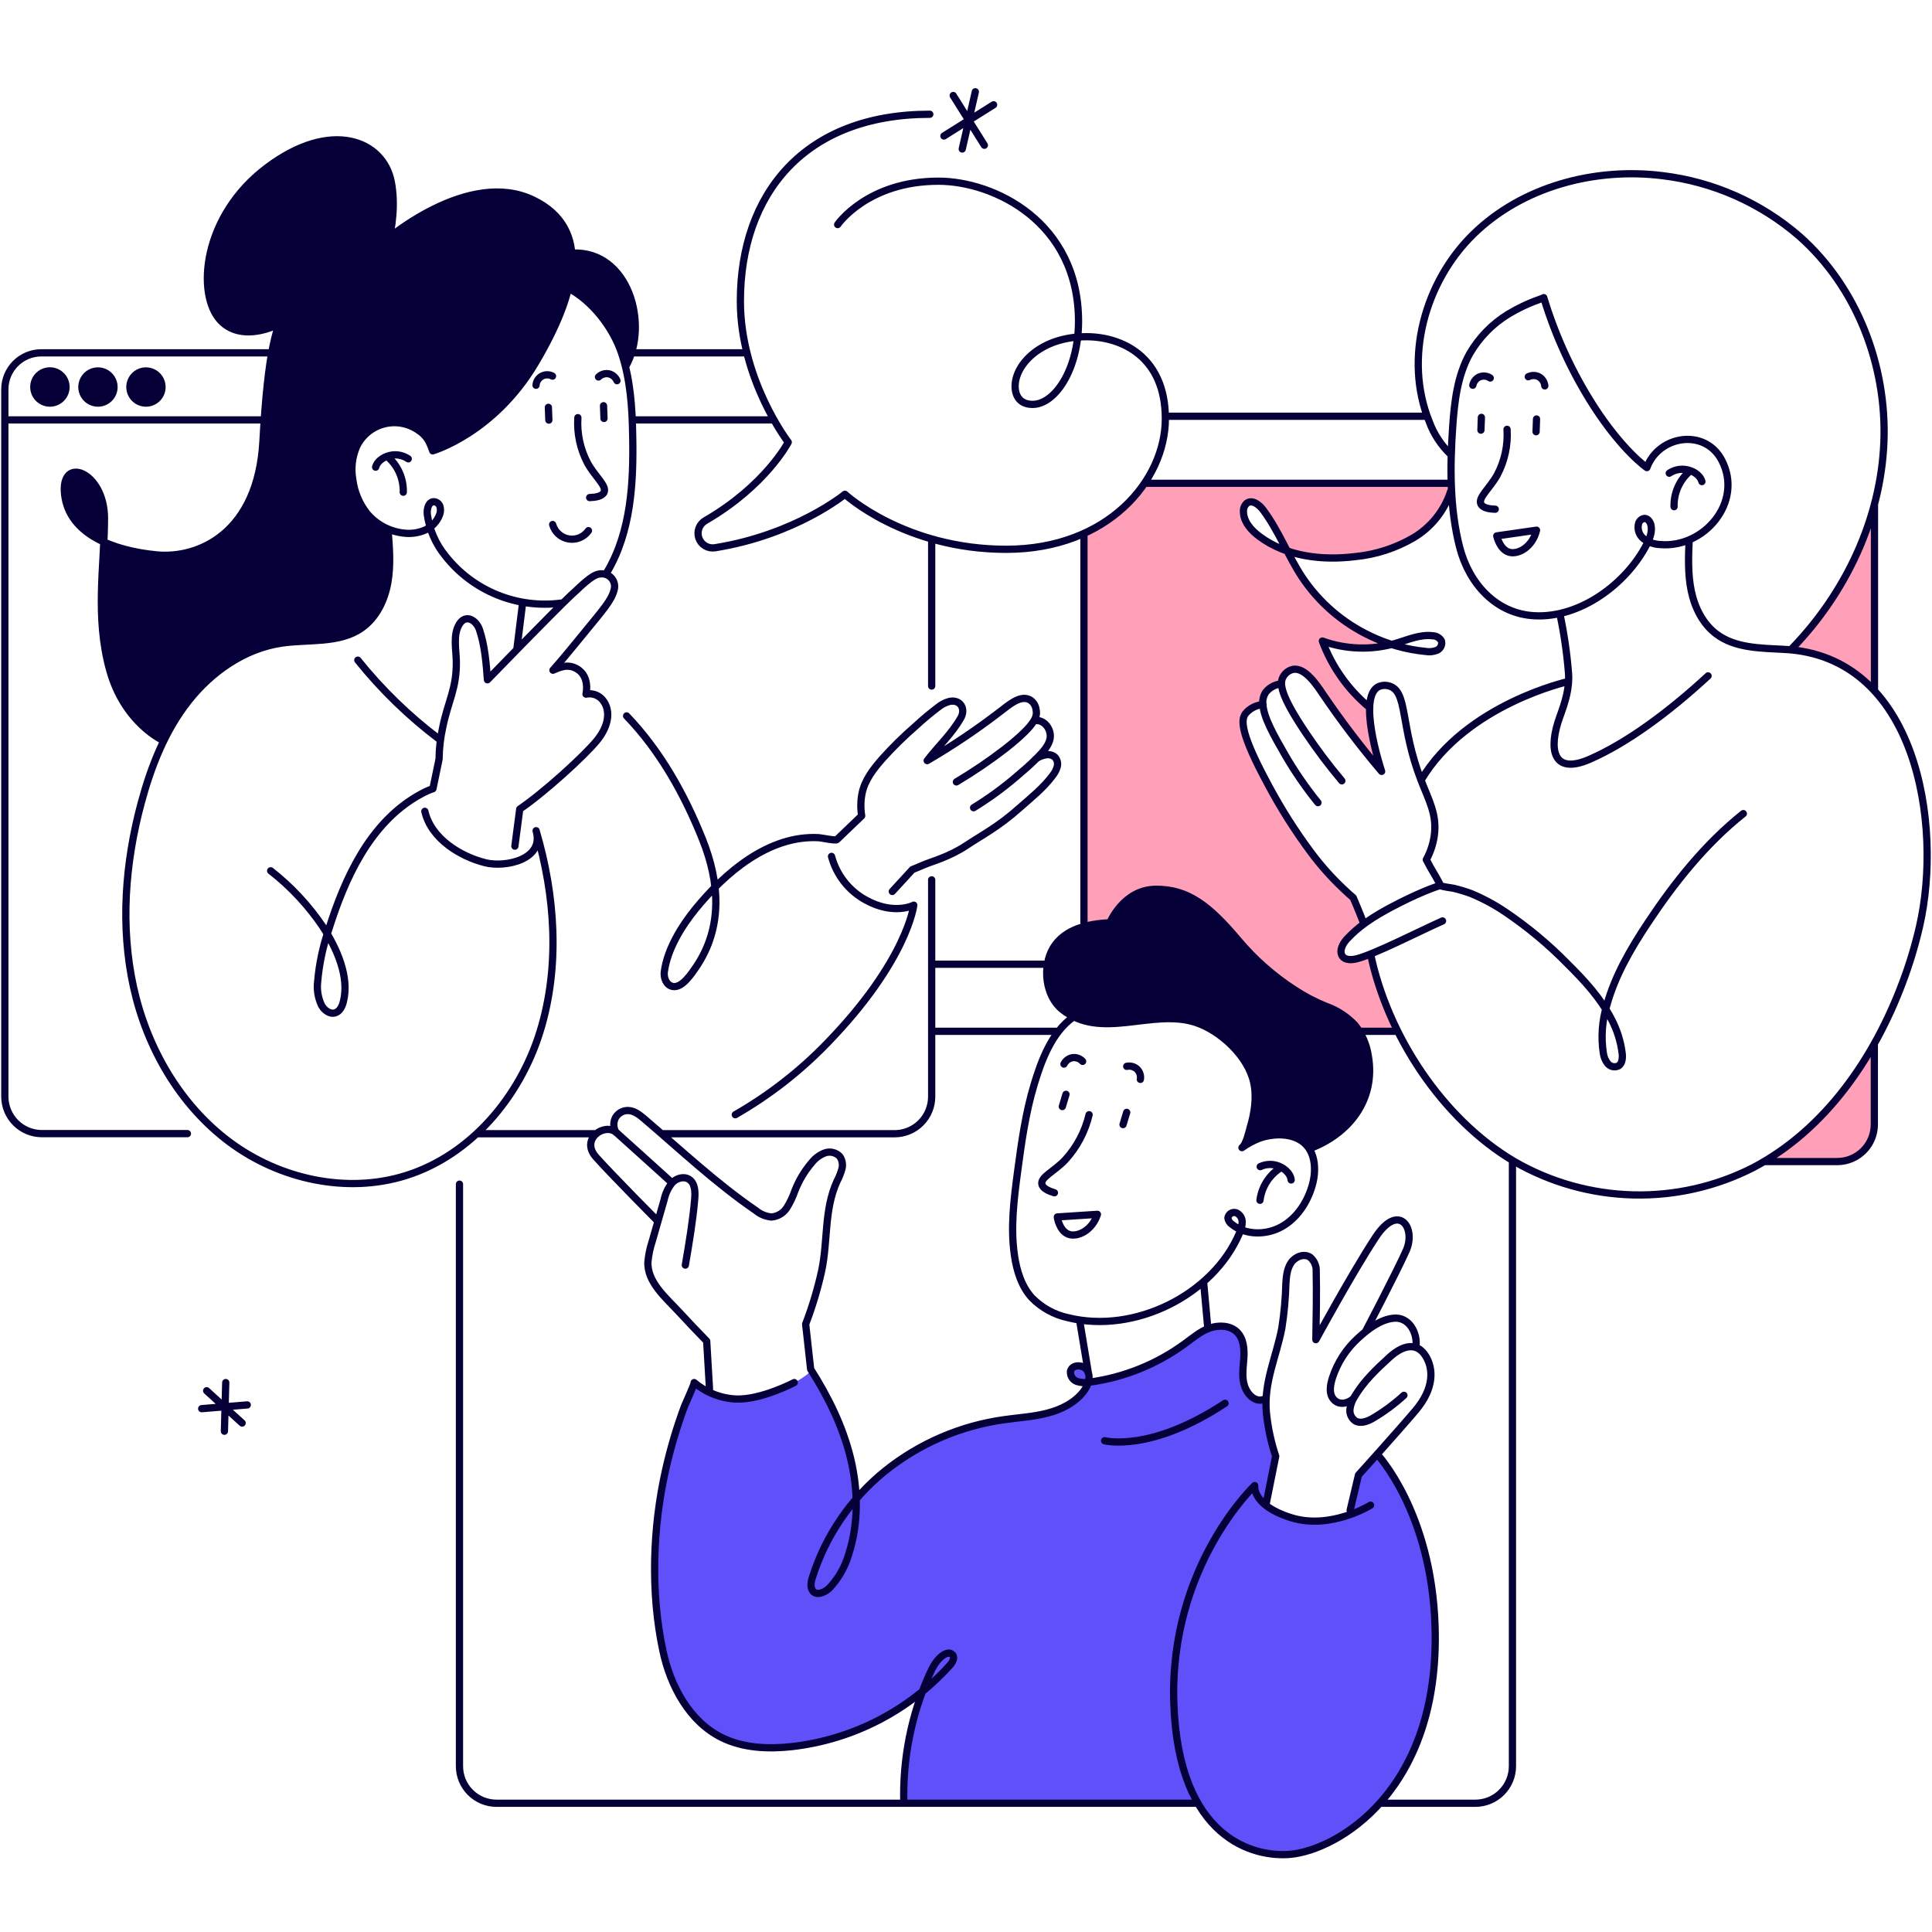
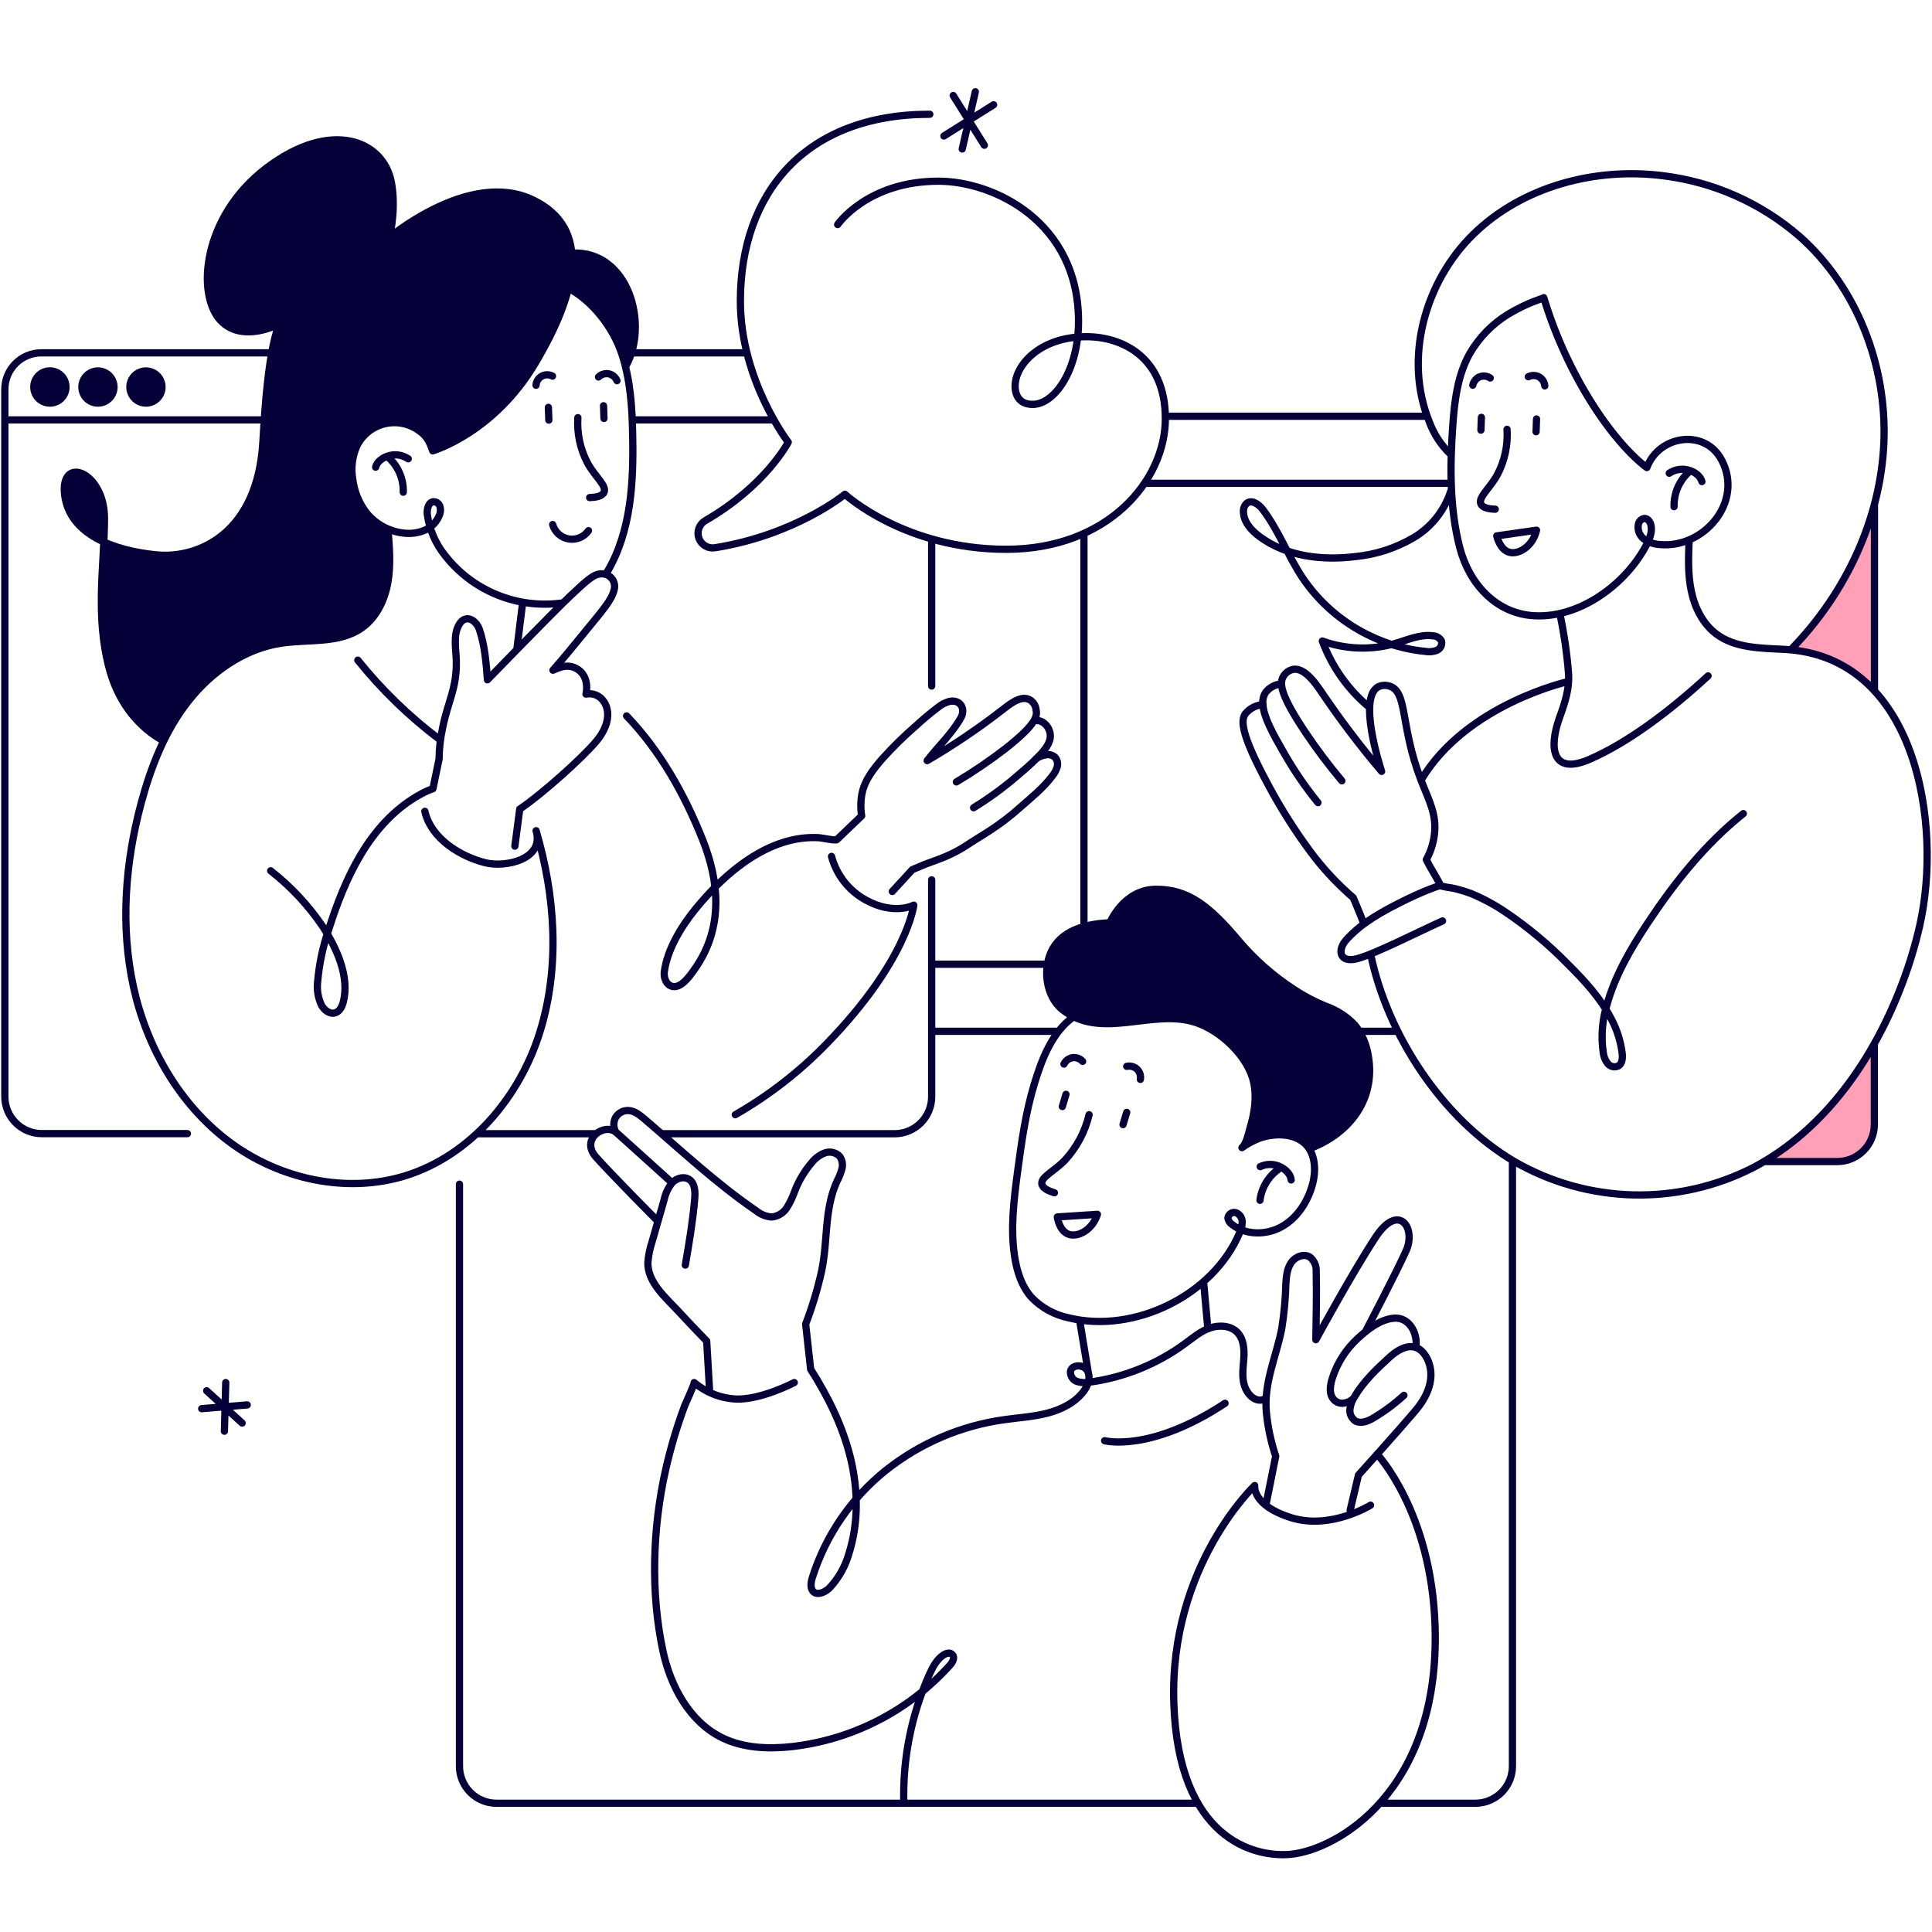
<svg xmlns="http://www.w3.org/2000/svg" width="400" height="400" viewBox="0 0 400 400" fill="none">
  <path d="M131.5 65C132.3 70.2 130.5 74.167 129.5 75.5C129 72.5 126.5 68 123 64C120.2 60.8 118.167 60 117.5 60C117.167 60.833 116.3 63.1 115.5 65.5C114.5 68.5 111 75.5 105 83C100.2 89 92.667 92.167 89.5 93C89 92 87.6 89.7 86 88.5C84 87 80.5 86.5 76.5 89.5C72.5 92.5 72.5 98.5 74 103C75.2 106.6 78.833 108.833 80.5 109.5V114C80.5 116.5 80.5 122 78 127C75.5 132 70.5 132.5 63 132.5C55.5 132.5 50 135.5 44.5 139.5C40.1 142.7 35.667 149.833 34 153C33.333 152.667 31.3 151.4 28.5 149C25 146 23 141 21.5 132.5C20.3 125.7 21 116.333 21.5 112.5C21.667 112.5 23.1 112.8 27.5 114C33 115.5 38.5 115 43.5 112.5C48.5 110 51 105 53 100.5C55 96 54.5 89.5 55.5 80C56.3 72.4 57.5 68.167 58 67C56 67.667 51.6 68.9 50 68.5C48 68 45.5 67 44.5 65C43.5 63 41 58.5 44.5 48.5C48 38.5 57.5 32.5 64.5 30C71.5 27.5 76 29.5 79.5 33.5C82.3 36.7 81.667 44.833 81 48.5C82.5 47.333 87.1 44.3 93.5 41.5C101.5 38 109 40 113.5 43.5C117.1 46.3 118.667 50.667 119 52.5C119.5 52.5 121.1 52.7 123.5 53.5C126.5 54.5 130.5 58.5 131.5 65Z" fill="#050037" />
  <path d="M20.5 101.5C22.1 104.3 21.833 109.333 21.5 111.5L21 112C19.667 111.333 16.6 109.4 15 107C13 104 13 99 14.5 98C16 97 18.5 98 20.5 101.5Z" fill="#050037" />
  <path d="M13.665 80.121C13.665 79.461 13.469 78.816 13.103 78.267C12.736 77.718 12.216 77.291 11.606 77.038C10.997 76.785 10.326 76.719 9.679 76.848C9.033 76.977 8.438 77.295 7.972 77.762C7.506 78.228 7.188 78.823 7.059 79.47C6.931 80.118 6.997 80.789 7.249 81.398C7.501 82.008 7.929 82.529 8.477 82.896C9.026 83.263 9.67 83.459 10.33 83.459C11.214 83.459 12.063 83.107 12.688 82.481C13.314 81.855 13.665 81.006 13.665 80.121Z" fill="#050037" />
  <path d="M23.605 80.121C23.603 79.463 23.407 78.82 23.04 78.273C22.674 77.727 22.153 77.301 21.545 77.05C20.937 76.799 20.268 76.734 19.623 76.864C18.978 76.993 18.386 77.311 17.921 77.777C17.456 78.243 17.14 78.836 17.013 79.482C16.885 80.127 16.951 80.797 17.203 81.405C17.455 82.013 17.882 82.532 18.429 82.898C18.976 83.264 19.619 83.459 20.277 83.459C21.16 83.457 22.006 83.104 22.63 82.479C23.254 81.853 23.605 81.005 23.605 80.121Z" fill="#050037" />
  <path d="M33.544 80.121C33.542 79.463 33.346 78.82 32.979 78.273C32.613 77.727 32.093 77.301 31.485 77.05C30.876 76.799 30.208 76.734 29.563 76.864C28.918 76.993 28.325 77.311 27.861 77.777C27.396 78.243 27.08 78.836 26.952 79.482C26.824 80.127 26.891 80.797 27.143 81.405C27.395 82.013 27.821 82.532 28.368 82.898C28.915 83.264 29.558 83.459 30.216 83.459C30.654 83.459 31.087 83.372 31.491 83.204C31.895 83.037 32.263 82.791 32.572 82.481C32.881 82.171 33.126 81.803 33.292 81.398C33.459 80.993 33.545 80.559 33.544 80.121Z" fill="#050037" />
  <path d="M271.086 237.797C279.322 234.75 284.861 227.64 283.331 218.608C282.994 216.264 282.038 214.053 280.562 212.202C278.884 210.423 276.803 209.074 274.494 208.27C272.187 207.332 269.979 206.165 267.904 204.788C263.598 201.983 259.726 198.561 256.413 194.631C250.374 187.434 245.865 183.974 239.246 184.075C232.627 184.177 229.821 190.996 229.821 190.996C225.472 191.221 220.397 192.237 218.041 196.285C215.829 200.043 216.417 206.101 219.918 208.93C228.009 215.46 238.564 208.676 247.605 211.651C252.716 213.327 258.479 218.652 259.596 224.071C260.227 227.082 259.719 230.448 258.871 233.35C258.581 234.308 258.044 236.919 257.16 237.565C258.308 236.748 259.555 236.08 260.872 235.577C263.358 234.721 266.606 234.561 268.962 235.838L271.086 237.797Z" fill="#050037" />
-   <path d="M285.673 204.94C284.902 202.495 284.263 200.011 283.759 197.497C283.759 197.497 280.939 199.564 278.634 198.411C276.328 197.257 277.815 195.088 278.895 194.058C279.975 193.028 282.266 191.374 282.266 191.374L280.04 185.614C273.495 179.795 268.059 172.836 263.997 165.075C257.153 152.089 256.704 148.89 257.726 147.664C258.748 146.438 261.053 145.937 261.053 145.937C261.053 145.937 261.097 143.246 262.387 142.607C263.224 142.201 264.095 141.871 264.99 141.62C264.99 141.62 265.527 139.038 267.165 138.719C268.803 138.399 269.63 138.486 272.182 141.62C274.734 144.755 285.739 159.25 285.739 159.25C285.739 159.25 283.759 151.313 283.629 148.563C283.629 147.881 283.556 147.112 283.506 146.387C281.371 144.395 279.389 142.247 277.575 139.959C275.967 137.734 274.683 135.291 273.762 132.704C273.762 132.704 279.344 134.351 282.512 134.3C284.25 134.318 285.975 133.992 287.587 133.343C283.966 131.767 280.525 129.807 277.322 127.495C272.718 124.035 267.781 117.107 267.303 115.627L266.824 114.176C271.379 115.517 276.158 115.922 280.874 115.365C288.783 114.459 293.728 111.1 296.744 108.111C298.412 106.455 299.626 104.395 300.267 102.133L300.354 100.109H237.202C235.858 102.157 234.182 103.967 232.243 105.463C229.741 107.3 227.129 108.981 224.421 110.497V191.867C226.192 191.393 228.011 191.118 229.844 191.047C229.844 191.047 232.628 184.221 239.268 184.126C245.909 184.032 250.396 187.485 256.435 194.682C259.748 198.612 263.62 202.034 267.926 204.839C270.002 206.216 272.209 207.382 274.516 208.321C276.825 209.125 278.906 210.474 280.584 212.253C280.936 212.667 281.254 213.108 281.534 213.573H289.392C287.921 210.801 286.677 207.914 285.673 204.94ZM260.901 104.904C263.25 106.986 266.295 113.61 266.491 113.893C265.063 113.469 263.686 112.888 262.387 112.159C260.212 110.94 258.11 109.025 257.537 106.725C256.965 104.425 258.559 102.822 260.901 104.904Z" fill="#FF9FB8" />
  <path d="M388 106V143C388 143 385.059 138.334 379.737 136.89C374.416 135.447 370.704 134.54 370.704 134.54C370.704 134.54 379.02 125.921 382.789 118.05C386.559 110.178 388 106 388 106Z" fill="#FF9FB8" />
  <path d="M387.953 216V233.023C387.953 235.002 387.168 236.9 385.77 238.299C384.373 239.699 382.477 240.487 380.5 240.489H365.238C370.877 237.219 375.86 232.928 379.933 227.836C384 222.88 385.277 221.828 387.953 216Z" fill="#FF9FB8" />
-   <path d="M187.099 373.345C186.964 370.14 187.126 366.929 187.585 363.755C188.243 359.278 189.234 354.857 190.55 350.529C190.55 350.529 178.225 360.78 162.53 361.752C146.834 362.724 139.744 353.707 137.417 342.534C135.09 331.362 134.923 317.411 136.997 308.357C139.07 299.303 141.513 291.671 142.514 289.328C143.514 286.984 143.724 286.244 143.724 286.244C143.724 286.244 147.545 289.378 151.387 289.582C155.23 289.785 161.051 287.92 163.893 286.513C165.41 285.82 166.813 284.9 168.054 283.785C168.054 283.785 172.6 290.684 174.753 297.235C176.093 301.421 177.04 305.722 177.58 310.084C177.58 310.084 184.699 301.168 195.095 297.518C205.491 293.869 211.219 293.891 216.794 292.629C222.369 291.366 224.406 288.421 224.87 287.325L225.334 286.223C225.334 286.223 221.977 286.687 221.709 284.772C221.629 284.388 221.682 283.987 221.859 283.637C222.036 283.287 222.328 283.008 222.685 282.846C223.042 282.684 223.444 282.648 223.824 282.745C224.204 282.842 224.54 283.065 224.776 283.379C225.417 284.162 225.752 285.152 225.718 286.165C225.718 286.165 235.694 284.793 242.16 280.361C248.627 275.928 251.425 273.599 254.949 275.043C258.472 276.487 257.472 280.919 257.385 282.769C257.298 284.619 257.211 288.051 258.835 288.965C259.703 289.501 260.716 289.754 261.735 289.69C261.924 291.884 262.241 294.064 262.684 296.22C263.329 299.006 264.062 301.465 264.062 301.465L262.082 311.339C264.51 313.454 267.569 314.704 270.782 314.894C276.227 315.256 279.105 313.718 279.105 313.718L281.374 305.223L285.071 301.095C291.74 309.433 295.753 319.583 296.591 330.23C297.773 347.642 296.069 362.441 285.383 373.621C274.697 384.801 264.547 385.729 257.153 382.102C249.758 378.474 247.772 373.099 247.772 373.099L187.099 373.345Z" fill="#6050FA" />
  <path d="M117.676 59.656C122.693 62.333 126.92 67.803 128.718 73.201C130.515 78.598 130.892 84.358 130.987 90.046C131.197 99.811 130.682 110.077 125.68 118.463M192.507 23.657C166.568 23.657 153.286 40.126 153.286 62.34C153.286 78.678 163.197 91.555 163.197 91.555C163.197 91.555 158.564 100.544 146.037 107.784C145.423 108.138 144.953 108.695 144.708 109.36C144.462 110.024 144.457 110.754 144.693 111.422C144.929 112.09 145.392 112.654 146 113.016C146.608 113.379 147.324 113.517 148.023 113.406C164.741 110.737 174.934 102.336 174.934 102.336C174.934 102.336 187.258 113.726 208.333 113.726C229.408 113.726 241.276 99.441 241.276 86.672C241.276 73.904 232.308 69.711 224.942 69.711C215.416 69.711 210.167 75.515 210.167 79.954C210.167 81.942 211.153 83.727 213.792 83.727C218.381 83.727 223.297 76.567 223.297 66.533C223.297 45.915 205.76 37.514 194.298 37.514C179.574 37.514 173.426 46.495 173.426 46.495M203.802 30.071L197.35 19.776M205.716 21.692L195.429 28.155M201.932 19L199.221 30.847M41.758 291.649L51.19 290.873M46.462 296.321L46.738 286.244M42.787 287.942L50.131 294.624M33.913 153.373C33.913 153.373 25.758 149.818 22.691 138.682C19.624 127.546 21.632 116.99 21.632 107.298C21.632 97.606 12.425 94.152 13.382 102.401C14.339 110.65 23.532 114.009 32.376 114.879C41.221 115.75 53.4 110.272 54.437 91.367C55.474 72.46 57.192 67.375 59.708 62.674C62.223 57.973 65.174 60.592 62.608 63.66C60.041 66.729 50.617 71.692 45.629 66.316C40.641 60.94 41.888 44.82 55.22 34.743C68.552 24.666 79.391 29.077 81.022 37.717C82.653 46.358 78.977 57.777 75.012 59.692C72.228 61.041 72.612 56.79 76.353 52.851C80.094 48.911 97.203 35.048 110.368 41.396C122.584 47.279 119.459 60.621 110.847 75.145C102.234 89.669 89.707 93.282 89.591 93.347C89.394 92.728 89.151 92.124 88.866 91.541C88.391 90.588 87.673 89.777 86.785 89.19C85.761 88.436 84.584 87.916 83.337 87.669C82.09 87.421 80.804 87.452 79.57 87.758C78.336 88.064 77.185 88.638 76.198 89.44C75.211 90.242 74.412 91.251 73.859 92.397C72.919 94.539 72.632 96.911 73.033 99.216C73.345 101.801 74.361 104.25 75.969 106.297C77.909 108.61 80.673 110.075 83.675 110.381C85.17 110.555 86.684 110.327 88.061 109.721C88.744 109.413 89.358 108.971 89.867 108.421C90.376 107.872 90.77 107.226 91.026 106.522C91.23 105.982 91.25 105.391 91.084 104.839C90.995 104.565 90.824 104.326 90.595 104.154C90.365 103.981 90.088 103.883 89.801 103.874C88.699 103.917 88.351 105.397 88.467 106.5C88.898 109.638 90.182 112.596 92.179 115.053C94.995 118.642 98.697 121.433 102.921 123.152C107.144 124.871 111.743 125.458 116.262 124.855M83.494 101.908C83.532 100.565 83.28 99.229 82.756 97.992C82.232 96.755 81.448 95.646 80.457 94.74M84.524 94.994C83.567 94.352 82.414 94.069 81.269 94.196C79.855 94.363 78.159 95.255 77.767 96.728M346.599 104.904C346.56 103.56 346.812 102.224 347.338 100.987C347.863 99.75 348.65 98.641 349.644 97.736M345.599 97.975C346.557 97.336 347.71 97.056 348.854 97.185C350.304 97.352 351.964 98.237 352.363 99.709M260.865 248.505C261.032 247.171 261.486 245.888 262.196 244.746C262.905 243.604 263.853 242.629 264.975 241.889M260.915 241.54C261.958 241.054 263.14 240.954 264.25 241.258C265.62 241.635 267.15 242.774 267.324 244.297M119.641 86.469C119.43 89.74 120.13 93.005 121.663 95.901C123.244 98.752 125.672 100.58 125.056 101.929C124.665 102.771 123.273 102.981 122.084 103.018M114.421 108.597C114.633 109.356 115.057 110.04 115.642 110.569C116.227 111.097 116.951 111.449 117.728 111.582C118.505 111.715 119.304 111.624 120.031 111.32C120.759 111.017 121.385 110.512 121.838 109.866M127.739 78.816C127.602 78.494 127.398 78.205 127.14 77.969C126.883 77.732 126.578 77.554 126.246 77.445C125.837 77.328 125.406 77.324 124.995 77.431C124.585 77.538 124.211 77.753 123.911 78.054M114.392 77.873C114.05 77.689 113.667 77.593 113.278 77.596C112.89 77.598 112.508 77.698 112.168 77.886C111.828 78.075 111.541 78.346 111.333 78.674C111.125 79.003 111.003 79.378 110.978 79.766M113.537 84.337L113.631 86.977M124.955 84.003L125.049 86.636M312.018 88.885C312.228 92.156 311.528 95.42 309.996 98.317C308.415 101.16 305.987 102.996 306.603 104.338C306.994 105.187 308.386 105.397 309.575 105.426M304.928 79.759C304.999 79.416 305.142 79.092 305.348 78.809C305.555 78.526 305.819 78.291 306.124 78.119C306.502 77.924 306.926 77.835 307.351 77.86C307.776 77.886 308.186 78.025 308.538 78.264M316.412 78.003C316.724 77.847 317.066 77.759 317.414 77.745C317.763 77.731 318.111 77.792 318.434 77.923C318.823 78.097 319.157 78.372 319.403 78.719C319.649 79.066 319.798 79.473 319.833 79.897M318.122 86.745L318.028 89.386M306.704 86.411L306.61 89.052M129.558 75.819C134.43 67.244 130.153 51.828 118.466 52.401M80.326 109.583C80.638 113.276 80.942 117.019 80.29 120.668C79.637 124.318 77.89 127.923 74.852 130.042C70.184 133.292 63.913 132.32 58.287 133.154C50.595 134.3 43.788 139.074 38.974 145.197C34.16 151.32 31.26 158.712 29.238 166.236C25.895 178.649 24.888 191.845 27.65 204.389C30.412 216.932 37.241 228.786 47.55 236.462C57.859 244.138 71.757 247.235 84.016 243.398C97.493 239.175 107.628 227.096 111.804 213.595C115.98 200.094 114.957 185.403 110.992 171.989C112.761 177.952 104.627 179.657 100.494 178.627C95.253 177.314 89.243 173.607 87.96 167.977M56.04 180.288C60.235 183.564 63.887 187.482 66.863 191.896C69.662 196.249 72.438 202.198 71.075 207.45C70.829 208.393 70.35 209.409 69.393 209.699C68.291 210.04 67.146 209.162 66.58 208.154C65.855 206.646 65.571 204.963 65.761 203.301C66.073 199.573 66.853 195.9 68.081 192.368C71.394 181.892 76.44 170.698 86.307 164.879C86.626 164.691 86.952 164.509 87.278 164.335C88.031 163.918 88.82 163.568 89.634 163.29L90.91 157.138C90.928 154.979 91.171 152.827 91.635 150.718C92.708 145.277 94.586 142.585 94.477 136.876C94.434 134.467 93.752 131.449 95.086 129.251C96.42 127.053 98.581 128.38 99.255 130.332C100.371 133.604 100.661 137.311 100.922 140.743C100.922 140.743 114.588 126.661 118.126 123.331C121.664 120.001 122.998 118.804 124.534 118.804C124.954 118.787 125.372 118.872 125.751 119.052C126.131 119.231 126.462 119.499 126.716 119.834C126.97 120.169 127.14 120.56 127.211 120.974C127.281 121.388 127.251 121.814 127.122 122.214C126.55 124.39 124.824 126.276 120.699 131.333C118.655 133.829 116.618 136.346 114.479 138.762C115.849 138.153 117.256 137.594 118.735 138.145C122.36 139.495 121.323 143.71 121.323 143.71C122.021 143.564 122.747 143.633 123.406 143.907C124.064 144.182 124.624 144.649 125.013 145.248C126.311 147.12 126.195 150.174 123.512 153.409C120.83 156.645 112.638 164.103 107.606 167.513L106.599 175.188M74.084 136.68C79 142.795 84.652 148.28 90.91 153.01M108.222 124.673L107.004 134.467M198.01 161.89C201.514 159.805 204.891 157.514 208.123 155.027C214.996 149.601 214.728 148.143 214.488 146.8C214.426 146.398 214.275 146.014 214.045 145.678C213.816 145.341 213.514 145.061 213.162 144.856C211.168 143.819 208.689 146.118 207.072 147.323C202.259 151.03 197.213 154.423 191.964 157.479C194.334 154.389 196.966 152.046 198.916 148.65C199.996 146.779 198.851 144.755 196.582 145.219C195.721 145.447 194.92 145.858 194.233 146.423C192.637 147.627 191.103 148.91 189.637 150.268C187.188 152.383 184.875 154.651 182.713 157.059C180.843 159.192 179.03 161.484 178.465 164.314C178.176 165.831 178.154 167.388 178.4 168.913L173.259 173.839C172.991 174.093 169.983 173.454 169.526 173.433C159.188 172.867 150.104 180.688 143.964 188.232C141.064 191.816 138.164 196.525 137.54 201.19C137.366 202.423 137.946 204.012 139.309 204.244C141.23 204.585 143.202 201.552 144.109 200.225C149.698 191.998 148.98 182.632 145.457 173.81C141.716 164.459 136.714 155.484 129.732 148.222M214.061 149.238C216.084 148.766 217.736 150.935 217.418 152.865C217.142 154.49 215.728 155.883 214.619 157.015C213.249 158.393 211.763 159.656 210.269 160.925C207.539 163.251 204.63 165.359 201.57 167.23M214.438 157.145C215.076 156.672 215.825 156.37 216.613 156.268C216.939 156.211 217.274 156.231 217.592 156.324C217.91 156.417 218.202 156.581 218.447 156.804C218.674 157.07 218.833 157.388 218.909 157.729C218.985 158.071 218.975 158.426 218.882 158.763C218.683 159.434 218.353 160.057 217.91 160.599C216.004 163.152 213.561 165.089 211.183 167.186C206.623 171.27 203.143 172.99 200.062 175.057C196.437 177.459 192.812 178.373 191.152 179.098C190.209 179.512 189.426 179.824 188.897 180.041L184.743 184.568M172.157 177.307C172.665 179.207 173.551 180.985 174.764 182.534C175.976 184.082 177.489 185.369 179.211 186.317C185.091 189.582 189.187 187.405 189.187 187.405C189.187 187.405 187.904 198.781 171.353 215.88C165.719 221.732 159.282 226.752 152.235 230.789M225.486 230.789C224.657 234.293 222.942 237.526 220.506 240.177C218.258 242.535 215.431 243.695 215.707 245.146C215.873 246.068 217.156 246.597 218.309 246.953M220.281 220.305C220.434 219.991 220.654 219.714 220.924 219.492C221.194 219.271 221.509 219.11 221.847 219.021C222.26 218.927 222.69 218.944 223.094 219.071C223.498 219.199 223.861 219.432 224.145 219.746M233.272 220.777C233.614 220.703 233.968 220.704 234.309 220.779C234.651 220.854 234.972 221.002 235.252 221.213C235.583 221.479 235.836 221.83 235.985 222.228C236.135 222.626 236.174 223.057 236.1 223.476M233.272 230.303L232.511 232.835M220.702 226.567L219.94 229.099M277.814 161.658C275.16 158.503 272.677 155.207 270.376 151.784C264.975 143.753 264.91 141.461 265.657 140.133C265.873 139.732 266.176 139.384 266.543 139.114C266.911 138.844 267.333 138.659 267.781 138.573C270.267 138.218 272.653 141.874 273.914 143.746C277.673 149.278 281.724 154.606 286.05 159.706C285.579 158.255 281.222 144.587 285.267 142.237C285.987 141.87 286.82 141.795 287.594 142.026C291.516 143.122 289.813 150.174 294.213 161.542C295.844 165.764 297.584 168.688 296.939 173.106C296.686 174.818 296.132 176.471 295.301 177.988C296.504 180.361 297.062 180.963 298.266 183.335C298.389 183.582 300.651 183.829 300.977 183.916C302.184 184.204 303.372 184.563 304.537 184.989C307.057 186.029 309.465 187.325 311.721 188.856C316.342 191.98 320.636 195.563 324.539 199.55C328.026 203.003 331.411 206.667 333.644 211.034C334.81 213.249 335.562 215.658 335.863 218.144C335.957 219.058 335.863 220.146 335.138 220.654C334.77 220.851 334.345 220.916 333.935 220.838C333.525 220.76 333.153 220.544 332.883 220.226C332.358 219.572 332.031 218.781 331.94 217.948C331.452 214.667 331.7 211.319 332.665 208.147C334.362 201.987 337.631 196.387 341.162 191.069C346.723 182.682 353.081 174.717 360.939 168.448M264.989 141.628C263.826 141.801 262.772 142.414 262.046 143.34C261.564 144.091 261.359 144.986 261.466 145.872C261.654 148.599 263.735 152.263 266.055 156.282C268.063 159.755 270.342 163.064 272.87 166.178M261.503 145.871C260.806 145.924 260.127 146.115 259.505 146.433C258.883 146.75 258.33 147.188 257.878 147.721C257.08 148.831 256.537 150.964 261.503 160.482C261.858 161.157 262.228 161.868 262.655 162.659C265.227 167.463 268.149 172.07 271.398 176.443C273.419 179.161 275.675 181.696 278.141 184.017C278.982 184.808 279.692 185.468 280.171 185.852C281.418 188.754 282.302 191.076 282.302 191.076M371.103 134.169C382.137 122.75 389.386 107.465 390.039 91.591C390.691 75.718 384.456 59.46 372.567 48.94C364.574 42.005 354.688 37.626 344.185 36.368C330.178 34.627 315.186 38.617 305.08 48.462C294.974 58.306 290.58 74.245 295.923 87.333C296.855 89.874 298.358 92.168 300.317 94.036M298.266 183.313C298.266 183.313 295.366 184.083 289.508 187.057C283.65 190.031 281.077 192.077 278.902 194.384C276.727 196.691 277.307 199.463 281.019 198.476C284.73 197.489 293.8 192.846 298.664 190.67M300.354 101.712C299.033 105.773 296.271 109.208 292.589 111.368C288.924 113.499 284.845 114.817 280.627 115.235C273.74 116.084 266.309 115.235 260.734 111.056C259.03 109.786 257.435 108.002 257.443 105.883C257.423 105.561 257.479 105.239 257.605 104.942C257.73 104.645 257.923 104.381 258.168 104.171C259.255 103.38 260.698 104.483 261.503 105.557C264.729 109.852 266.621 114.988 269.579 119.479C273.107 124.764 278.006 128.987 283.752 131.696C287.336 133.414 291.193 134.49 295.148 134.873C295.935 135.013 296.746 134.932 297.49 134.641C297.856 134.485 298.154 134.201 298.327 133.843C298.501 133.484 298.538 133.074 298.432 132.69C298.25 132.373 297.988 132.109 297.673 131.923C297.358 131.738 297 131.637 296.635 131.631C293.967 131.29 291.378 132.501 288.798 133.248C283.858 134.641 278.606 134.456 273.776 132.719C275.77 138.101 279.155 142.857 283.585 146.503M349.716 111.818C349.564 115.336 349.441 118.898 350.159 122.352C350.876 125.805 352.551 129.178 355.371 131.282C359.242 134.184 364.455 134.184 369.283 134.438C396.832 135.708 402.24 170.712 397.434 191.751C396.524 195.709 395.349 199.602 393.918 203.402C388.038 219.109 377.889 233.872 363.056 241.7C355.354 245.648 346.787 247.605 338.136 247.392C329.485 247.179 321.025 244.803 313.526 240.481C298.635 231.681 287.26 214.364 283.759 197.489M322.944 127.024C323.811 131.091 324.412 135.211 324.742 139.357C324.981 142.527 324.017 145.436 322.951 148.382C320.515 155.042 321.45 160.541 329.099 157.211C336.747 153.881 345.323 147.613 353.639 139.937M324.756 141.091C324.756 141.091 303.587 145.748 294.213 161.52M222.216 210.57C217.765 213.697 215.597 219.573 214.097 224.572C212.335 230.419 211.494 236.484 210.689 242.52C209.921 248.324 209.181 254.193 210.037 259.968C210.508 263.138 211.487 266.352 213.662 268.717C215.706 270.789 218.312 272.217 221.158 272.823C234.795 276.204 251.143 268.209 256.631 255.274C256.987 254.559 257.176 253.773 257.182 252.974C257.181 252.575 257.064 252.185 256.845 251.851C256.626 251.517 256.315 251.255 255.949 251.095C255.765 251.031 255.569 251.009 255.375 251.03C255.182 251.051 254.995 251.116 254.83 251.219C254.664 251.322 254.524 251.461 254.419 251.625C254.314 251.789 254.247 251.975 254.224 252.169C254.26 252.438 254.354 252.695 254.499 252.924C254.645 253.154 254.837 253.349 255.065 253.496C257.907 255.782 262.177 255.724 265.279 254.019C268.534 252.241 270.717 248.882 271.71 245.313C272.638 241.954 272.341 237.695 268.933 235.882C266.577 234.605 263.329 234.765 260.843 235.621C259.526 236.124 258.279 236.792 257.131 237.608C258.015 236.963 258.581 234.351 258.842 233.393C259.726 230.492 260.234 227.125 259.567 224.115C258.421 218.695 252.687 213.37 247.576 211.694C238.535 208.72 228.002 215.525 219.889 208.974C216.388 206.144 215.8 200.087 218.012 196.329C220.404 192.281 225.428 191.25 229.792 191.04C229.792 191.04 232.576 184.213 239.217 184.119C245.858 184.025 250.345 187.478 256.384 194.675C259.697 198.605 263.569 202.027 267.875 204.831C269.95 206.209 272.158 207.375 274.465 208.314C276.773 209.118 278.855 210.466 280.533 212.246C282.009 214.096 282.965 216.308 283.302 218.652C284.861 227.691 279.293 234.794 271.057 237.841M261.792 289.669C260.03 290.489 258.327 288.835 257.689 287.006C257.051 285.178 257.392 283.169 257.522 281.203C257.653 279.237 257.471 277.111 256.072 275.754C254.673 274.398 252.317 274.303 250.439 274.963C248.562 275.624 246.996 276.973 245.364 278.163C239.576 282.413 232.822 285.156 225.71 286.143C224.812 286.338 223.878 286.298 222.999 286.027C222.564 285.881 222.192 285.591 221.944 285.204C221.696 284.818 221.588 284.358 221.636 283.901C221.955 282.407 224.442 282.45 225.16 283.843C225.877 285.236 225.247 286.89 224.319 288.109C222.506 290.474 219.664 291.86 216.772 292.6C213.879 293.34 210.885 293.507 207.927 293.927C198.909 295.176 190.393 298.835 183.278 304.519C176.187 310.237 170.939 317.921 168.192 326.61C167.873 327.64 167.67 328.954 168.511 329.628C169.352 330.303 170.845 329.628 171.7 328.808C173.611 326.784 175.004 324.328 175.76 321.648C177.797 315.257 177.667 308.285 176.065 301.77C174.463 295.255 171.447 289.146 167.836 283.488L166.8 274.144C168.177 270.558 169.285 266.874 170.113 263.124C171.432 256.943 170.591 250.493 173.281 244.588C173.712 243.778 174.055 242.924 174.303 242.041C174.427 241.599 174.45 241.134 174.372 240.681C174.295 240.228 174.118 239.798 173.854 239.422C173.467 239.018 172.971 238.735 172.427 238.606C171.883 238.478 171.314 238.509 170.787 238.697C169.737 239.096 168.813 239.77 168.112 240.648C166.608 242.397 165.411 244.389 164.574 246.539C164.154 247.764 163.597 248.937 162.914 250.036C162.568 250.585 162.099 251.045 161.544 251.381C160.989 251.716 160.363 251.916 159.717 251.966C158.545 251.862 157.433 251.404 156.527 250.653C148.299 245.023 141.005 238.153 133.422 231.674C132.429 230.825 131.32 229.94 130.015 229.918C129.507 229.914 129.007 230.04 128.563 230.285C128.118 230.531 127.744 230.887 127.477 231.319C127.206 231.805 127.07 232.355 127.084 232.911C127.099 233.468 127.262 234.01 127.557 234.482M146.892 287.543L146.312 277.655C144.355 275.652 142.422 273.616 140.513 271.546C137.91 268.724 133.915 265.416 134.147 261.23C134.277 259.826 134.564 258.441 135.003 257.102L137.489 248.44C137.756 247.15 138.32 245.94 139.135 244.907C140.02 243.942 141.578 243.456 142.673 244.181C143.905 244.986 143.956 246.749 143.833 248.222C143.441 252.822 142.666 257.378 141.89 261.926M136.228 252.865C136.228 252.865 126.717 243.289 123.389 239.553C120.061 235.816 125.216 232.356 127.608 234.474C130.218 236.803 139.143 244.885 139.143 244.885M249.185 265.372L250.077 275.137M223.514 273.287L225.319 284.191M164.444 286.244C164.444 286.244 157.535 289.872 152.358 289.654C149.185 289.495 146.151 288.297 143.724 286.244C143.876 286.382 141.868 290.742 141.752 291.054C140.133 295.394 138.813 299.839 137.801 304.36C135.104 316.359 134.677 329.751 137.25 341.801C138.816 349.136 142.76 356.463 149.488 359.772C153.939 361.948 159.108 362.158 164.03 361.607C176.587 360.155 188.185 354.174 196.654 344.783C197.205 344.174 197.749 343.223 197.205 342.607C196.661 341.99 195.856 342.302 195.269 342.694C193.892 343.623 193.094 345.19 192.406 346.706C188.671 355.077 186.867 364.182 187.128 373.345M279.533 312.688L281.258 305.39C281.258 305.39 289.124 296.684 293.053 292.055C296.983 287.427 296.794 283.35 295.163 280.731C293.126 277.488 290.015 278.888 287.717 280.977C285.013 283.437 282.324 285.99 280.468 289.132C279.943 289.922 279.608 290.824 279.489 291.765C279.438 292.237 279.517 292.713 279.718 293.143C279.919 293.573 280.233 293.939 280.627 294.203C281.664 294.783 282.962 294.326 284.013 293.768C286.401 292.386 288.633 290.749 290.668 288.885M293.126 278.975C293.611 276.124 291.799 272.62 288.566 272.917C285.738 273.186 283.165 275.21 281.149 277.067C278.717 279.289 276.902 282.104 275.879 285.236C275.408 286.687 275.016 288.718 276.285 289.901C277.437 290.982 279.141 290.539 280.207 289.56M282.672 275.747C282.672 275.747 289.022 263.646 291.132 258.937C293.242 254.229 289.602 248.86 284.803 256.159C280.004 263.457 272.435 277.365 272.435 277.365C272.515 272.649 272.609 267.933 272.507 263.203C272.537 262.655 272.438 262.107 272.219 261.603C272 261.1 271.667 260.654 271.246 260.301C269.999 259.46 268.187 260.163 267.331 261.404C266.476 262.645 266.324 264.212 266.229 265.713C266.149 268.816 265.869 271.911 265.388 274.978C264.243 280.934 261.611 286.252 262.191 292.462C262.498 295.532 263.144 298.559 264.12 301.487L262.083 311.643M228.698 298.287C228.698 298.287 238.122 300.783 253.637 290.532M283.759 311.629C283.759 311.629 275.516 316.78 267.324 314.226C259.132 311.672 259.77 307.566 259.77 307.566C259.77 307.566 242.124 324.201 243.023 352.488C243.922 380.774 259.697 384.612 267.193 383.915C276.778 383.016 298.222 370.9 297.113 336.614C296.344 312.942 285.115 301.066 285.115 301.066M56.04 73.048H8.554C6.551 73.05 4.631 73.847 3.215 75.264C1.798 76.682 1.002 78.603 1 80.608V227.031C1 229.067 1.808 231.019 3.247 232.458C4.685 233.898 6.636 234.706 8.67 234.706H38.8M1 86.934H54.706M98.835 234.728H123.469M136.989 234.728H185.221C187.256 234.728 189.207 233.92 190.645 232.48C192.083 231.041 192.892 229.088 192.892 227.053V182.16M131.24 86.934H160.239M131.24 73.048H154.642M236.962 100.065H300.346M241.269 86.179H295.489M192.892 213.522H218.911M192.892 199.63H216.294M281.512 213.522H289.262M192.892 111.636V142.041M95.129 245.168V365.67C95.129 367.705 95.938 369.658 97.376 371.097C98.814 372.537 100.765 373.345 102.8 373.345H248.01M285.673 373.345H305.457C307.492 373.345 309.444 372.537 310.883 371.098C312.323 369.658 313.133 367.706 313.135 365.67V240.489M365.5 240.489H380.391C382.426 240.487 384.377 239.676 385.815 238.236C387.253 236.795 388.061 234.842 388.061 232.806V216.5M388.09 143V104.5M224.421 191.004V110.454M319.616 61.622C319.667 61.774 316.549 62.456 312.2 65.075C308.927 67.098 306.205 69.9 304.276 73.23C301.76 77.749 301.137 83.052 300.774 88.211C300.194 96.51 300.122 105.252 302.224 113.363C304.138 120.756 309.662 127.074 317.717 127.488C327.185 127.974 336.689 120.886 340.916 112.746C341.568 111.484 342.141 110.047 341.8 108.669C341.641 108.016 341.162 107.341 340.495 107.334C340.21 107.364 339.94 107.478 339.719 107.661C339.499 107.844 339.337 108.089 339.255 108.364C339.095 108.949 339.114 109.569 339.309 110.143C339.504 110.717 339.867 111.22 340.35 111.586C341.338 112.296 342.513 112.7 343.728 112.746C352.798 113.537 361.004 103.968 356.473 95.291C352.986 88.617 343.424 90.119 340.966 96.808C340.966 96.808 336.029 93.463 329.969 84.09C325.501 77.113 322.017 69.552 319.616 61.622ZM309.887 110.954C309.93 111.121 310.525 113.726 312.402 114.321C314.28 114.916 317.31 113.24 318.122 109.772L309.887 110.954ZM218.911 251.958C218.911 252.132 219.331 254.773 221.158 255.513C222.985 256.253 226.131 254.788 227.211 251.414L218.911 251.958ZM13.665 80.121C13.665 79.461 13.469 78.816 13.103 78.267C12.736 77.718 12.216 77.291 11.606 77.038C10.997 76.785 10.326 76.719 9.679 76.848C9.033 76.977 8.438 77.295 7.972 77.762C7.506 78.228 7.188 78.823 7.059 79.47C6.931 80.118 6.997 80.789 7.249 81.398C7.501 82.008 7.929 82.529 8.477 82.896C9.026 83.263 9.67 83.459 10.33 83.459C11.214 83.459 12.063 83.107 12.688 82.481C13.314 81.855 13.665 81.006 13.665 80.121ZM23.605 80.121C23.603 79.463 23.407 78.82 23.04 78.273C22.674 77.727 22.153 77.301 21.545 77.05C20.937 76.799 20.268 76.734 19.623 76.864C18.978 76.993 18.386 77.311 17.921 77.777C17.456 78.243 17.14 78.836 17.013 79.482C16.885 80.127 16.951 80.797 17.203 81.405C17.455 82.013 17.882 82.532 18.429 82.898C18.976 83.264 19.619 83.459 20.277 83.459C21.16 83.457 22.006 83.104 22.63 82.479C23.254 81.853 23.605 81.005 23.605 80.121ZM33.544 80.121C33.542 79.463 33.346 78.82 32.979 78.273C32.613 77.727 32.093 77.301 31.485 77.05C30.876 76.799 30.208 76.734 29.563 76.864C28.918 76.993 28.325 77.311 27.861 77.777C27.396 78.243 27.08 78.836 26.952 79.482C26.824 80.127 26.891 80.797 27.143 81.405C27.395 82.013 27.821 82.532 28.368 82.898C28.915 83.264 29.558 83.459 30.216 83.459C30.654 83.459 31.087 83.372 31.491 83.204C31.895 83.037 32.263 82.791 32.572 82.481C32.881 82.171 33.126 81.803 33.292 81.398C33.459 80.993 33.545 80.559 33.544 80.121Z" stroke="#050037" stroke-width="1.5" stroke-linecap="round" stroke-linejoin="round" />
</svg>